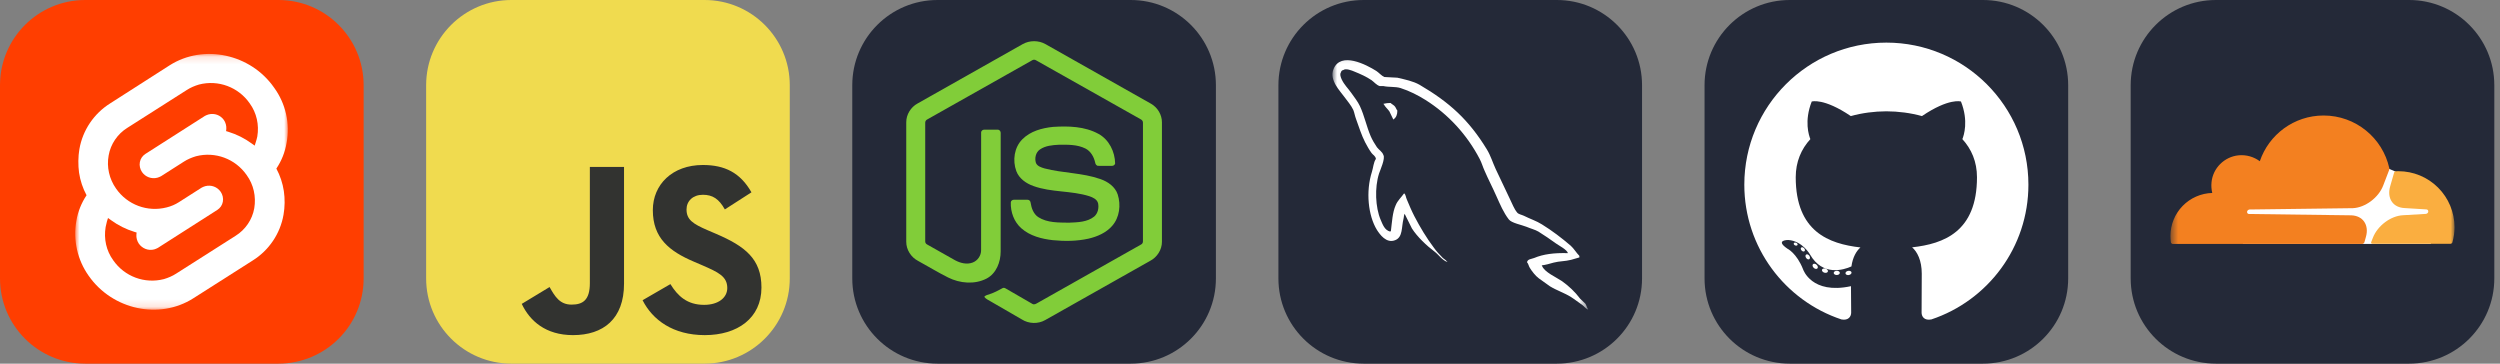
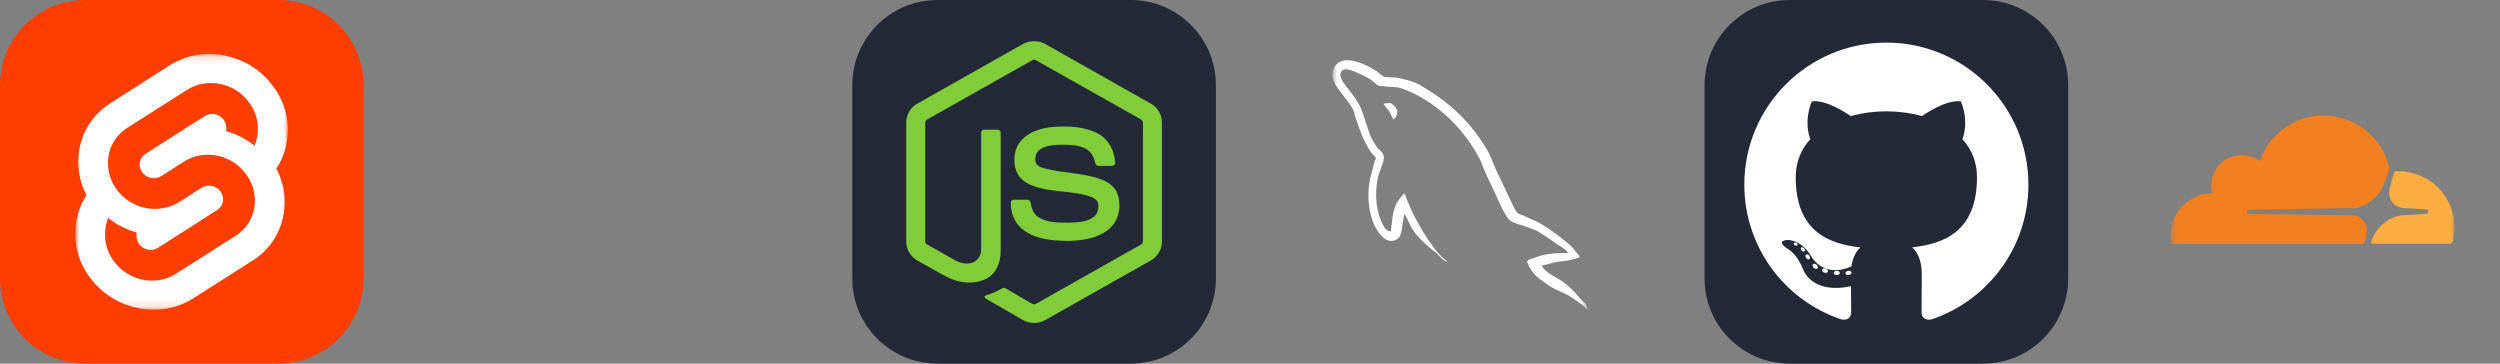
<svg xmlns="http://www.w3.org/2000/svg" viewBox="0 0 330 48" fill="none">
  <rect x="0" y="0" width="330" height="48" fill="#808080" stroke="none" />
  <g clip-path="url(#clip0_94_154)">
    <g clip-path="url(#clip1_94_154)">
      <path d="M36.75 0H11.25C5.037 0 0 5.037 0 11.25V36.75C0 42.963 5.037 48 11.25 48H36.75C42.963 48 48 42.963 48 36.75V11.25C48 5.037 42.963 0 36.75 0Z" fill="#FF3E00" />
      <mask id="mask0_94_154" style="mask-type:luminance" maskUnits="userSpaceOnUse" x="9" y="7" width="29" height="34">
        <path d="M37.996 7.125H9.938V40.875H37.996V7.125Z" fill="white" />
      </mask>
      <g mask="url(#mask0_94_154)">
        <path d="M36.194 11.587C33.077 7.096 26.87 5.781 22.408 8.612L14.543 13.646C12.398 14.99 10.91 17.193 10.481 19.681C10.11 21.769 10.424 23.914 11.425 25.773C10.739 26.803 10.281 27.947 10.081 29.148C9.623 31.694 10.224 34.325 11.711 36.413C14.857 40.904 21.035 42.219 25.497 39.388L33.363 34.382C35.508 33.038 36.995 30.836 37.424 28.347C37.796 26.259 37.481 24.114 36.48 22.255C37.167 21.226 37.624 20.082 37.825 18.88C38.311 16.306 37.71 13.675 36.194 11.587Z" fill="white" />
-         <path d="M21.636 36.842C19.091 37.5 16.431 36.499 14.944 34.354C14.028 33.095 13.685 31.522 13.942 29.978C14 29.72 14.057 29.491 14.114 29.234L14.257 28.777L14.657 29.062C15.601 29.749 16.631 30.264 17.746 30.607L18.032 30.693L18.004 30.979C17.975 31.379 18.09 31.808 18.319 32.152C18.776 32.809 19.577 33.124 20.349 32.924C20.521 32.867 20.692 32.809 20.835 32.724L28.672 27.718C29.073 27.461 29.33 27.089 29.416 26.631C29.502 26.174 29.387 25.688 29.13 25.316C28.672 24.658 27.871 24.372 27.099 24.572C26.927 24.629 26.756 24.686 26.613 24.772L23.61 26.689C23.123 27.003 22.58 27.232 22.008 27.375C19.463 28.033 16.803 27.032 15.315 24.887C14.429 23.628 14.057 22.055 14.343 20.511C14.6 19.023 15.515 17.679 16.803 16.878L24.668 11.873C25.154 11.558 25.698 11.329 26.27 11.158C28.815 10.5 31.475 11.501 32.963 13.646C33.878 14.905 34.221 16.478 33.964 18.022C33.906 18.28 33.849 18.509 33.763 18.766L33.62 19.224L33.22 18.938C32.276 18.251 31.246 17.736 30.131 17.393L29.845 17.307L29.873 17.021C29.902 16.621 29.788 16.192 29.559 15.849C29.101 15.191 28.3 14.905 27.528 15.105C27.357 15.162 27.185 15.219 27.042 15.305L19.205 20.31C18.805 20.568 18.547 20.94 18.462 21.397C18.376 21.855 18.49 22.341 18.747 22.713C19.205 23.371 20.006 23.657 20.778 23.457C20.95 23.399 21.121 23.342 21.265 23.256L24.268 21.34C24.754 21.026 25.297 20.797 25.869 20.625C28.415 19.967 31.075 20.968 32.562 23.113C33.477 24.372 33.821 25.945 33.563 27.489C33.306 28.977 32.391 30.321 31.103 31.122L23.238 36.127C22.752 36.442 22.208 36.67 21.636 36.842Z" fill="#FF3E00" />
+         <path d="M21.636 36.842C19.091 37.5 16.431 36.499 14.944 34.354C14.028 33.095 13.685 31.522 13.942 29.978C14 29.72 14.057 29.491 14.114 29.234L14.257 28.777L14.657 29.062C15.601 29.749 16.631 30.264 17.746 30.607L18.032 30.693C17.975 31.379 18.09 31.808 18.319 32.152C18.776 32.809 19.577 33.124 20.349 32.924C20.521 32.867 20.692 32.809 20.835 32.724L28.672 27.718C29.073 27.461 29.33 27.089 29.416 26.631C29.502 26.174 29.387 25.688 29.13 25.316C28.672 24.658 27.871 24.372 27.099 24.572C26.927 24.629 26.756 24.686 26.613 24.772L23.61 26.689C23.123 27.003 22.58 27.232 22.008 27.375C19.463 28.033 16.803 27.032 15.315 24.887C14.429 23.628 14.057 22.055 14.343 20.511C14.6 19.023 15.515 17.679 16.803 16.878L24.668 11.873C25.154 11.558 25.698 11.329 26.27 11.158C28.815 10.5 31.475 11.501 32.963 13.646C33.878 14.905 34.221 16.478 33.964 18.022C33.906 18.28 33.849 18.509 33.763 18.766L33.62 19.224L33.22 18.938C32.276 18.251 31.246 17.736 30.131 17.393L29.845 17.307L29.873 17.021C29.902 16.621 29.788 16.192 29.559 15.849C29.101 15.191 28.3 14.905 27.528 15.105C27.357 15.162 27.185 15.219 27.042 15.305L19.205 20.31C18.805 20.568 18.547 20.94 18.462 21.397C18.376 21.855 18.49 22.341 18.747 22.713C19.205 23.371 20.006 23.657 20.778 23.457C20.95 23.399 21.121 23.342 21.265 23.256L24.268 21.34C24.754 21.026 25.297 20.797 25.869 20.625C28.415 19.967 31.075 20.968 32.562 23.113C33.477 24.372 33.821 25.945 33.563 27.489C33.306 28.977 32.391 30.321 31.103 31.122L23.238 36.127C22.752 36.442 22.208 36.67 21.636 36.842Z" fill="#FF3E00" />
      </g>
    </g>
    <g clip-path="url(#clip2_94_154)">
      <path d="M93 0H67.5C61.287 0 56.25 5.037 56.25 11.25V36.75C56.25 42.963 61.287 48 67.5 48H93C99.213 48 104.25 42.963 104.25 36.75V11.25C104.25 5.037 99.213 0 93 0Z" fill="#F0DB4F" />
-       <path d="M68.871 40.112L72.544 37.889C73.253 39.146 73.898 40.209 75.444 40.209C76.926 40.209 77.861 39.629 77.861 37.374V22.037H82.372V37.438C82.372 42.11 79.633 44.236 75.637 44.236C72.029 44.236 69.934 42.367 68.871 40.112" fill="#323330" />
      <path d="M84.821 39.629L88.494 37.502C89.461 39.081 90.718 40.241 92.941 40.241C94.81 40.241 96.001 39.307 96.001 38.018C96.001 36.471 94.777 35.923 92.715 35.022L91.588 34.538C88.333 33.153 86.174 31.413 86.174 27.74C86.174 24.356 88.752 21.779 92.78 21.779C95.647 21.779 97.71 22.778 99.192 25.387L95.679 27.643C94.906 26.258 94.069 25.71 92.78 25.71C91.459 25.71 90.621 26.548 90.621 27.643C90.621 28.996 91.459 29.544 93.392 30.382L94.519 30.865C98.353 32.509 100.512 34.184 100.512 37.953C100.512 42.014 97.323 44.236 93.037 44.236C88.849 44.236 86.142 42.239 84.821 39.629Z" fill="#323330" />
    </g>
    <g clip-path="url(#clip3_94_154)">
      <path d="M149.25 0H123.75C117.537 0 112.5 5.037 112.5 11.25V36.75C112.5 42.963 117.537 48 123.75 48H149.25C155.463 48 160.5 42.963 160.5 36.75V11.25C160.5 5.037 155.463 0 149.25 0Z" fill="#242938" />
      <path d="M134.977 5.834C135.899 5.306 137.101 5.304 138.022 5.834C142.657 8.454 147.294 11.069 151.929 13.69C152.801 14.181 153.384 15.151 153.375 16.155V31.914C153.381 32.96 152.741 33.953 151.821 34.433C147.201 37.038 142.583 39.646 137.963 42.251C137.022 42.789 135.797 42.747 134.885 42.165C133.5 41.362 132.113 40.563 130.727 39.761C130.444 39.592 130.125 39.458 129.925 39.183C130.102 38.945 130.418 38.916 130.675 38.812C131.253 38.628 131.784 38.333 132.315 38.046C132.449 37.954 132.613 37.99 132.742 38.072C133.926 38.751 135.101 39.45 136.289 40.122C136.542 40.269 136.799 40.074 137.016 39.954C141.55 37.391 146.089 34.838 150.622 32.275C150.79 32.194 150.883 32.016 150.869 31.832C150.872 26.634 150.87 21.434 150.871 16.236C150.89 16.027 150.769 15.835 150.581 15.75C145.976 13.157 141.374 10.56 136.771 7.967C136.608 7.854 136.392 7.854 136.229 7.966C131.625 10.56 127.024 13.159 122.421 15.752C122.233 15.838 122.107 16.026 122.129 16.236C122.13 21.434 122.129 26.634 122.129 31.833C122.113 32.017 122.213 32.191 122.379 32.27C123.608 32.967 124.838 33.659 126.067 34.353C126.76 34.726 127.61 34.947 128.373 34.662C129.046 34.42 129.518 33.733 129.505 33.018C129.512 27.85 129.502 22.681 129.51 17.514C129.493 17.285 129.711 17.095 129.934 17.117C130.524 17.113 131.115 17.109 131.705 17.118C131.952 17.113 132.121 17.36 132.091 17.591C132.089 22.792 132.097 27.992 132.087 33.193C132.089 34.579 131.519 36.088 130.237 36.766C128.658 37.584 126.705 37.41 125.145 36.626C123.794 35.952 122.505 35.156 121.178 34.434C120.256 33.956 119.619 32.959 119.625 31.914V16.155C119.615 15.13 120.222 14.142 121.121 13.658C125.74 11.051 130.359 8.442 134.977 5.834Z" fill="#81CD39" />
      <path d="M139.007 16.75C141.022 16.621 143.179 16.674 144.991 17.666C146.395 18.427 147.173 20.023 147.198 21.582C147.159 21.793 146.939 21.909 146.738 21.894C146.154 21.893 145.569 21.902 144.985 21.89C144.736 21.9 144.592 21.671 144.561 21.452C144.393 20.706 143.986 19.967 143.284 19.607C142.206 19.067 140.956 19.095 139.78 19.106C138.922 19.151 137.999 19.226 137.272 19.73C136.714 20.112 136.545 20.884 136.744 21.506C136.932 21.952 137.447 22.096 137.868 22.229C140.296 22.864 142.869 22.8 145.251 23.636C146.237 23.977 147.201 24.639 147.539 25.672C147.98 27.055 147.787 28.709 146.802 29.82C146.004 30.734 144.841 31.232 143.682 31.502C142.139 31.846 140.538 31.855 138.971 31.702C137.498 31.534 135.965 31.147 134.827 30.143C133.855 29.299 133.38 27.983 133.427 26.713C133.438 26.498 133.652 26.349 133.857 26.366C134.446 26.362 135.035 26.36 135.623 26.367C135.859 26.351 136.033 26.554 136.045 26.775C136.153 27.486 136.42 28.233 137.041 28.654C138.237 29.426 139.738 29.373 141.108 29.394C142.243 29.344 143.517 29.329 144.443 28.579C144.932 28.151 145.076 27.435 144.944 26.819C144.801 26.299 144.257 26.057 143.79 25.899C141.394 25.141 138.792 25.416 136.418 24.558C135.454 24.218 134.523 23.574 134.152 22.584C133.636 21.183 133.873 19.449 134.96 18.376C136.021 17.308 137.551 16.898 139.007 16.75Z" fill="#81CD39" />
    </g>
    <g clip-path="url(#clip4_94_154)">
-       <path d="M205.5 0H180C173.787 0 168.75 5.037 168.75 11.25V36.75C168.75 42.963 173.787 48 180 48H205.5C211.713 48 216.75 42.963 216.75 36.75V11.25C216.75 5.037 211.713 0 205.5 0Z" fill="#242938" />
      <mask id="mask1_94_154" style="mask-type:luminance" maskUnits="userSpaceOnUse" x="175" y="7" width="35" height="34">
        <path d="M209.625 7.125H175.875V40.875H209.625V7.125Z" fill="white" />
      </mask>
      <g mask="url(#mask1_94_154)">
        <path fill-rule="evenodd" clip-rule="evenodd" d="M206.963 33.414C205.127 33.363 203.703 33.551 202.51 34.054C202.166 34.192 201.615 34.192 201.569 34.624C201.753 34.806 201.775 35.103 201.936 35.354C202.211 35.811 202.694 36.426 203.13 36.745L204.598 37.795C205.494 38.342 206.503 38.661 207.376 39.209C207.881 39.528 208.385 39.939 208.891 40.281C209.148 40.464 209.304 40.761 209.625 40.874V40.806C209.465 40.601 209.418 40.304 209.258 40.075L208.569 39.414C207.904 38.525 207.077 37.748 206.182 37.11C205.447 36.608 203.841 35.924 203.543 35.081L203.497 35.029C204.002 34.978 204.598 34.801 205.081 34.664C205.862 34.459 206.573 34.505 207.376 34.299L208.478 33.98V33.775C208.065 33.365 207.766 32.817 207.331 32.43C206.16 31.426 204.874 30.445 203.543 29.624C202.831 29.168 201.913 28.871 201.156 28.484C200.879 28.347 200.421 28.278 200.26 28.05C199.846 27.549 199.617 26.887 199.319 26.294L197.437 22.325C197.024 21.435 196.771 20.545 196.267 19.724C193.902 15.846 191.331 13.497 187.383 11.193C186.534 10.713 185.524 10.507 184.451 10.257L182.729 10.165C182.361 10.005 181.995 9.572 181.673 9.366C180.365 8.545 176.99 6.766 176.026 9.111C175.406 10.593 176.944 12.053 177.466 12.806C177.857 13.331 178.361 13.924 178.638 14.517C178.792 14.904 178.843 15.315 179.004 15.726C179.371 16.73 179.716 17.848 180.198 18.783C180.455 19.262 180.725 19.765 181.047 20.198C181.231 20.454 181.552 20.563 181.621 20.974C181.299 21.43 181.277 22.114 181.093 22.685C180.266 25.263 180.588 28.456 181.758 30.354C182.126 30.924 182.993 32.179 184.169 31.7C185.202 31.289 184.972 29.989 185.27 28.848C185.34 28.575 185.293 28.392 185.431 28.209V28.26L186.372 30.154C187.084 31.271 188.324 32.435 189.356 33.211C189.906 33.622 190.343 34.329 191.031 34.58V34.511H190.986C190.848 34.306 190.641 34.214 190.457 34.054C190.044 33.644 189.585 33.142 189.264 32.686C188.3 31.409 187.451 29.994 186.694 28.534C186.326 27.827 186.004 27.052 185.707 26.345C185.568 26.071 185.568 25.659 185.339 25.523C184.994 26.024 184.49 26.459 184.237 27.075C183.8 28.055 183.755 29.265 183.595 30.519C183.502 30.542 183.543 30.519 183.502 30.57C182.768 30.388 182.515 29.635 182.24 28.997C181.552 27.377 181.436 24.776 182.033 22.906C182.194 22.427 182.883 20.921 182.608 20.465C182.469 20.031 182.011 19.781 181.758 19.438C181.459 19.005 181.139 18.458 180.932 17.979C180.382 16.7 180.106 15.287 179.509 14.009C179.233 13.416 178.751 12.8 178.361 12.253C177.925 11.637 177.444 11.203 177.099 10.474C176.984 10.218 176.824 9.812 177.007 9.538C177.053 9.355 177.145 9.282 177.328 9.241C177.626 8.986 178.476 9.31 178.774 9.446C179.623 9.789 180.335 10.108 181.046 10.586C181.368 10.814 181.713 11.248 182.126 11.362H182.608C183.343 11.522 184.169 11.413 184.856 11.618C186.073 12.007 187.175 12.576 188.162 13.193C191.169 15.086 193.649 17.778 195.324 20.995C195.599 21.519 195.714 21.998 195.967 22.546C196.449 23.664 197.046 24.804 197.527 25.9C198.01 26.972 198.469 28.068 199.157 28.957C199.502 29.436 200.878 29.687 201.498 29.938C201.957 30.142 202.668 30.326 203.082 30.577C203.862 31.056 204.643 31.604 205.377 32.128C205.744 32.401 206.892 32.972 206.96 33.427L206.963 33.414ZM183.555 13.591C183.238 13.589 182.922 13.627 182.614 13.705V13.757H182.66C182.843 14.122 183.165 14.373 183.394 14.692L183.923 15.787L183.968 15.736C184.29 15.508 184.451 15.143 184.451 14.596C184.313 14.437 184.29 14.277 184.175 14.117C184.037 13.889 183.739 13.774 183.555 13.592V13.591Z" fill="white" />
      </g>
    </g>
    <g clip-path="url(#clip5_94_154)">
      <path d="M261.75 0H236.25C230.037 0 225 5.037 225 11.25V36.75C225 42.963 230.037 48 236.25 48H261.75C267.963 48 273 42.963 273 36.75V11.25C273 5.037 267.963 0 261.75 0Z" fill="#242938" />
      <path d="M249 5.625C238.646 5.625 230.25 14.02 230.25 24.375C230.25 32.66 235.622 39.688 243.073 42.167C244.01 42.341 244.354 41.76 244.354 41.265C244.354 40.818 244.336 39.341 244.328 37.774C239.112 38.908 238.011 35.562 238.011 35.562C237.158 33.395 235.929 32.819 235.929 32.819C234.228 31.655 236.057 31.679 236.057 31.679C237.94 31.811 238.932 33.611 238.932 33.611C240.604 36.477 243.318 35.649 244.388 35.17C244.556 33.958 245.042 33.13 245.578 32.662C241.414 32.188 237.036 30.58 237.036 23.396C237.036 21.349 237.768 19.676 238.968 18.363C238.773 17.891 238.131 15.984 239.149 13.401C239.149 13.401 240.724 12.897 244.307 15.323C245.803 14.908 247.407 14.699 249 14.692C250.594 14.699 252.199 14.908 253.697 15.323C257.276 12.897 258.848 13.401 258.848 13.401C259.869 15.984 259.227 17.891 259.032 18.363C260.234 19.676 260.962 21.349 260.962 23.396C260.962 30.598 256.576 32.183 252.4 32.647C253.073 33.229 253.672 34.37 253.672 36.12C253.672 38.628 253.65 40.648 253.65 41.265C253.65 41.764 253.988 42.349 254.938 42.165C262.384 39.682 267.75 32.657 267.75 24.375C267.75 14.02 259.355 5.625 249 5.625ZM237.273 32.335C237.231 32.428 237.085 32.456 236.951 32.392C236.815 32.331 236.739 32.204 236.783 32.111C236.823 32.014 236.97 31.988 237.106 32.052C237.242 32.113 237.32 32.242 237.273 32.335ZM238.195 33.158C238.105 33.241 237.931 33.202 237.812 33.071C237.689 32.941 237.666 32.766 237.757 32.682C237.849 32.599 238.019 32.638 238.142 32.768C238.264 32.901 238.288 33.074 238.195 33.158ZM238.828 34.211C238.713 34.291 238.525 34.216 238.409 34.049C238.294 33.882 238.294 33.682 238.411 33.602C238.528 33.522 238.713 33.594 238.83 33.76C238.945 33.929 238.945 34.129 238.828 34.211ZM239.898 35.43C239.795 35.544 239.576 35.513 239.416 35.359C239.252 35.207 239.206 34.993 239.309 34.88C239.413 34.766 239.633 34.798 239.795 34.951C239.958 35.102 240.007 35.318 239.898 35.43ZM241.281 35.842C241.235 35.989 241.024 36.056 240.812 35.993C240.6 35.929 240.461 35.757 240.504 35.608C240.548 35.461 240.76 35.391 240.974 35.458C241.186 35.522 241.325 35.693 241.281 35.842ZM242.855 36.017C242.86 36.171 242.68 36.299 242.457 36.302C242.233 36.307 242.051 36.182 242.049 36.03C242.049 35.874 242.225 35.747 242.449 35.743C242.672 35.739 242.855 35.863 242.855 36.017ZM244.401 35.957C244.427 36.108 244.273 36.263 244.051 36.304C243.833 36.344 243.632 36.251 243.604 36.101C243.577 35.947 243.735 35.792 243.952 35.752C244.174 35.713 244.373 35.804 244.401 35.957Z" fill="white" />
    </g>
    <g clip-path="url(#clip6_94_154)">
-       <path d="M318 0H292.5C286.287 0 281.25 5.037 281.25 11.25V36.75C281.25 42.963 286.287 48 292.5 48H318C324.213 48 329.25 42.963 329.25 36.75V11.25C329.25 5.037 324.213 0 318 0Z" fill="#242938" />
      <mask id="mask2_94_154" style="mask-type:luminance" maskUnits="userSpaceOnUse" x="286" y="5" width="38" height="38">
        <path d="M324 5.25H286.5V42.75H324V5.25Z" fill="white" />
      </mask>
      <g mask="url(#mask2_94_154)">
-         <path d="M296.062 32.203H320.879V25.336L316.165 22.632L315.352 22.281L296.062 22.413V32.203Z" fill="white" />
        <path d="M312.295 31.291C312.526 30.5 312.438 29.775 312.054 29.236C311.702 28.741 311.108 28.455 310.395 28.423L296.865 28.247C296.777 28.247 296.701 28.202 296.657 28.137C296.612 28.071 296.602 27.984 296.624 27.895C296.668 27.763 296.8 27.665 296.943 27.654L310.593 27.478C312.21 27.401 313.968 26.093 314.582 24.49L315.362 22.457C315.397 22.373 315.405 22.281 315.386 22.193C314.507 18.215 310.956 15.247 306.714 15.247C302.8 15.247 299.483 17.775 298.295 21.282C297.525 20.711 296.537 20.404 295.492 20.502C293.612 20.69 292.093 22.194 291.92 24.074C291.874 24.541 291.908 25.013 292.018 25.47C290.54 25.51 289.135 26.126 288.104 27.187C287.073 28.247 286.498 29.669 286.5 31.148C286.5 31.423 286.523 31.699 286.555 31.972C286.579 32.105 286.688 32.203 286.819 32.203H311.789C311.861 32.202 311.93 32.178 311.988 32.134C312.045 32.091 312.087 32.031 312.108 31.962L312.295 31.291Z" fill="#F38020" />
        <path d="M316.603 22.597L316.228 22.609C316.14 22.609 316.064 22.675 316.029 22.762L315.502 24.596C315.271 25.388 315.359 26.113 315.743 26.652C316.095 27.146 316.689 27.433 317.402 27.465L320.282 27.641C320.37 27.641 320.446 27.686 320.49 27.751C320.535 27.817 320.546 27.915 320.523 27.993C320.479 28.125 320.348 28.224 320.204 28.234L317.204 28.41C315.578 28.487 313.829 29.795 313.215 31.398L312.995 31.958C312.951 32.068 313.028 32.179 313.148 32.179H323.457C323.516 32.179 323.574 32.16 323.622 32.125C323.67 32.089 323.704 32.038 323.72 31.98C323.903 31.331 323.997 30.659 324 29.984C323.995 28.025 323.213 26.148 321.827 24.764C320.441 23.38 318.562 22.601 316.603 22.599" fill="#FAAE40" />
      </g>
    </g>
  </g>
  <defs>
    <clipPath id="clip0_94_154">
      <rect width="329.25" height="48" fill="white" />
    </clipPath>
    <clipPath id="clip1_94_154">
      <rect width="48" height="48" fill="white" />
    </clipPath>
    <clipPath id="clip2_94_154">
-       <rect width="48" height="48" fill="white" transform="translate(56.25)" />
-     </clipPath>
+       </clipPath>
    <clipPath id="clip3_94_154">
      <rect width="48" height="48" fill="white" transform="translate(112.5)" />
    </clipPath>
    <clipPath id="clip4_94_154">
      <rect width="48" height="48" fill="white" transform="translate(168.75)" />
    </clipPath>
    <clipPath id="clip5_94_154">
      <rect width="48" height="48" fill="white" transform="translate(225)" />
    </clipPath>
    <clipPath id="clip6_94_154">
      <rect width="48" height="48" fill="white" transform="translate(281.25)" />
    </clipPath>
  </defs>
</svg>